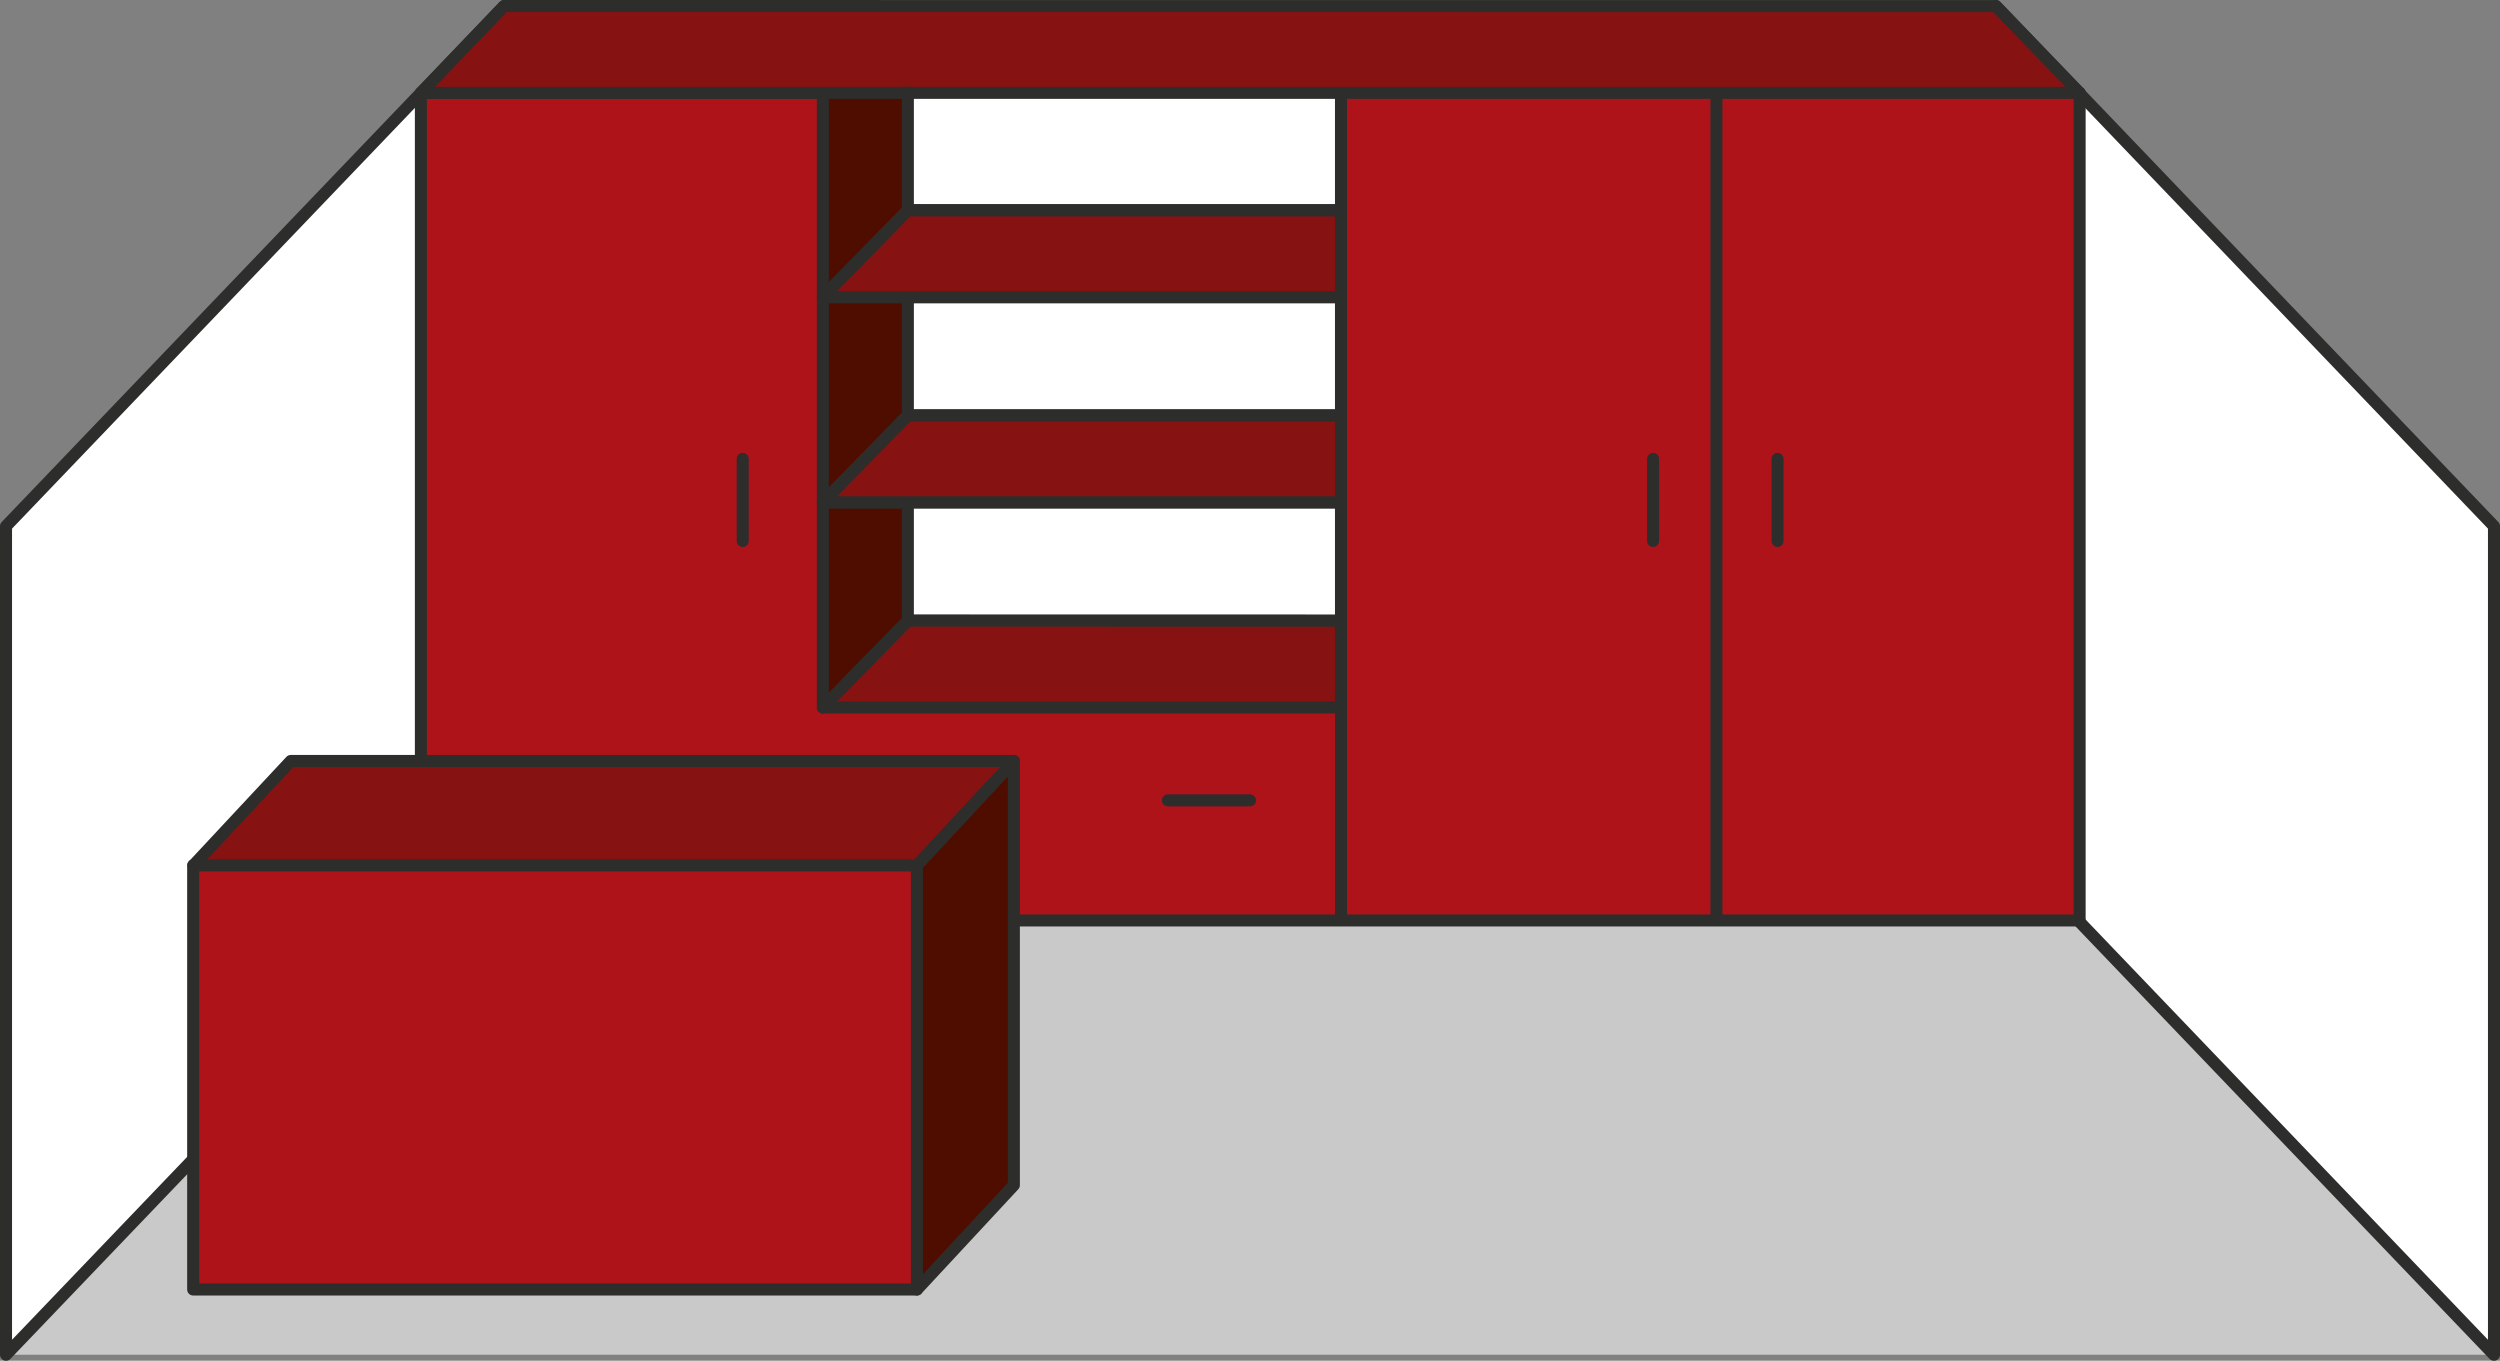
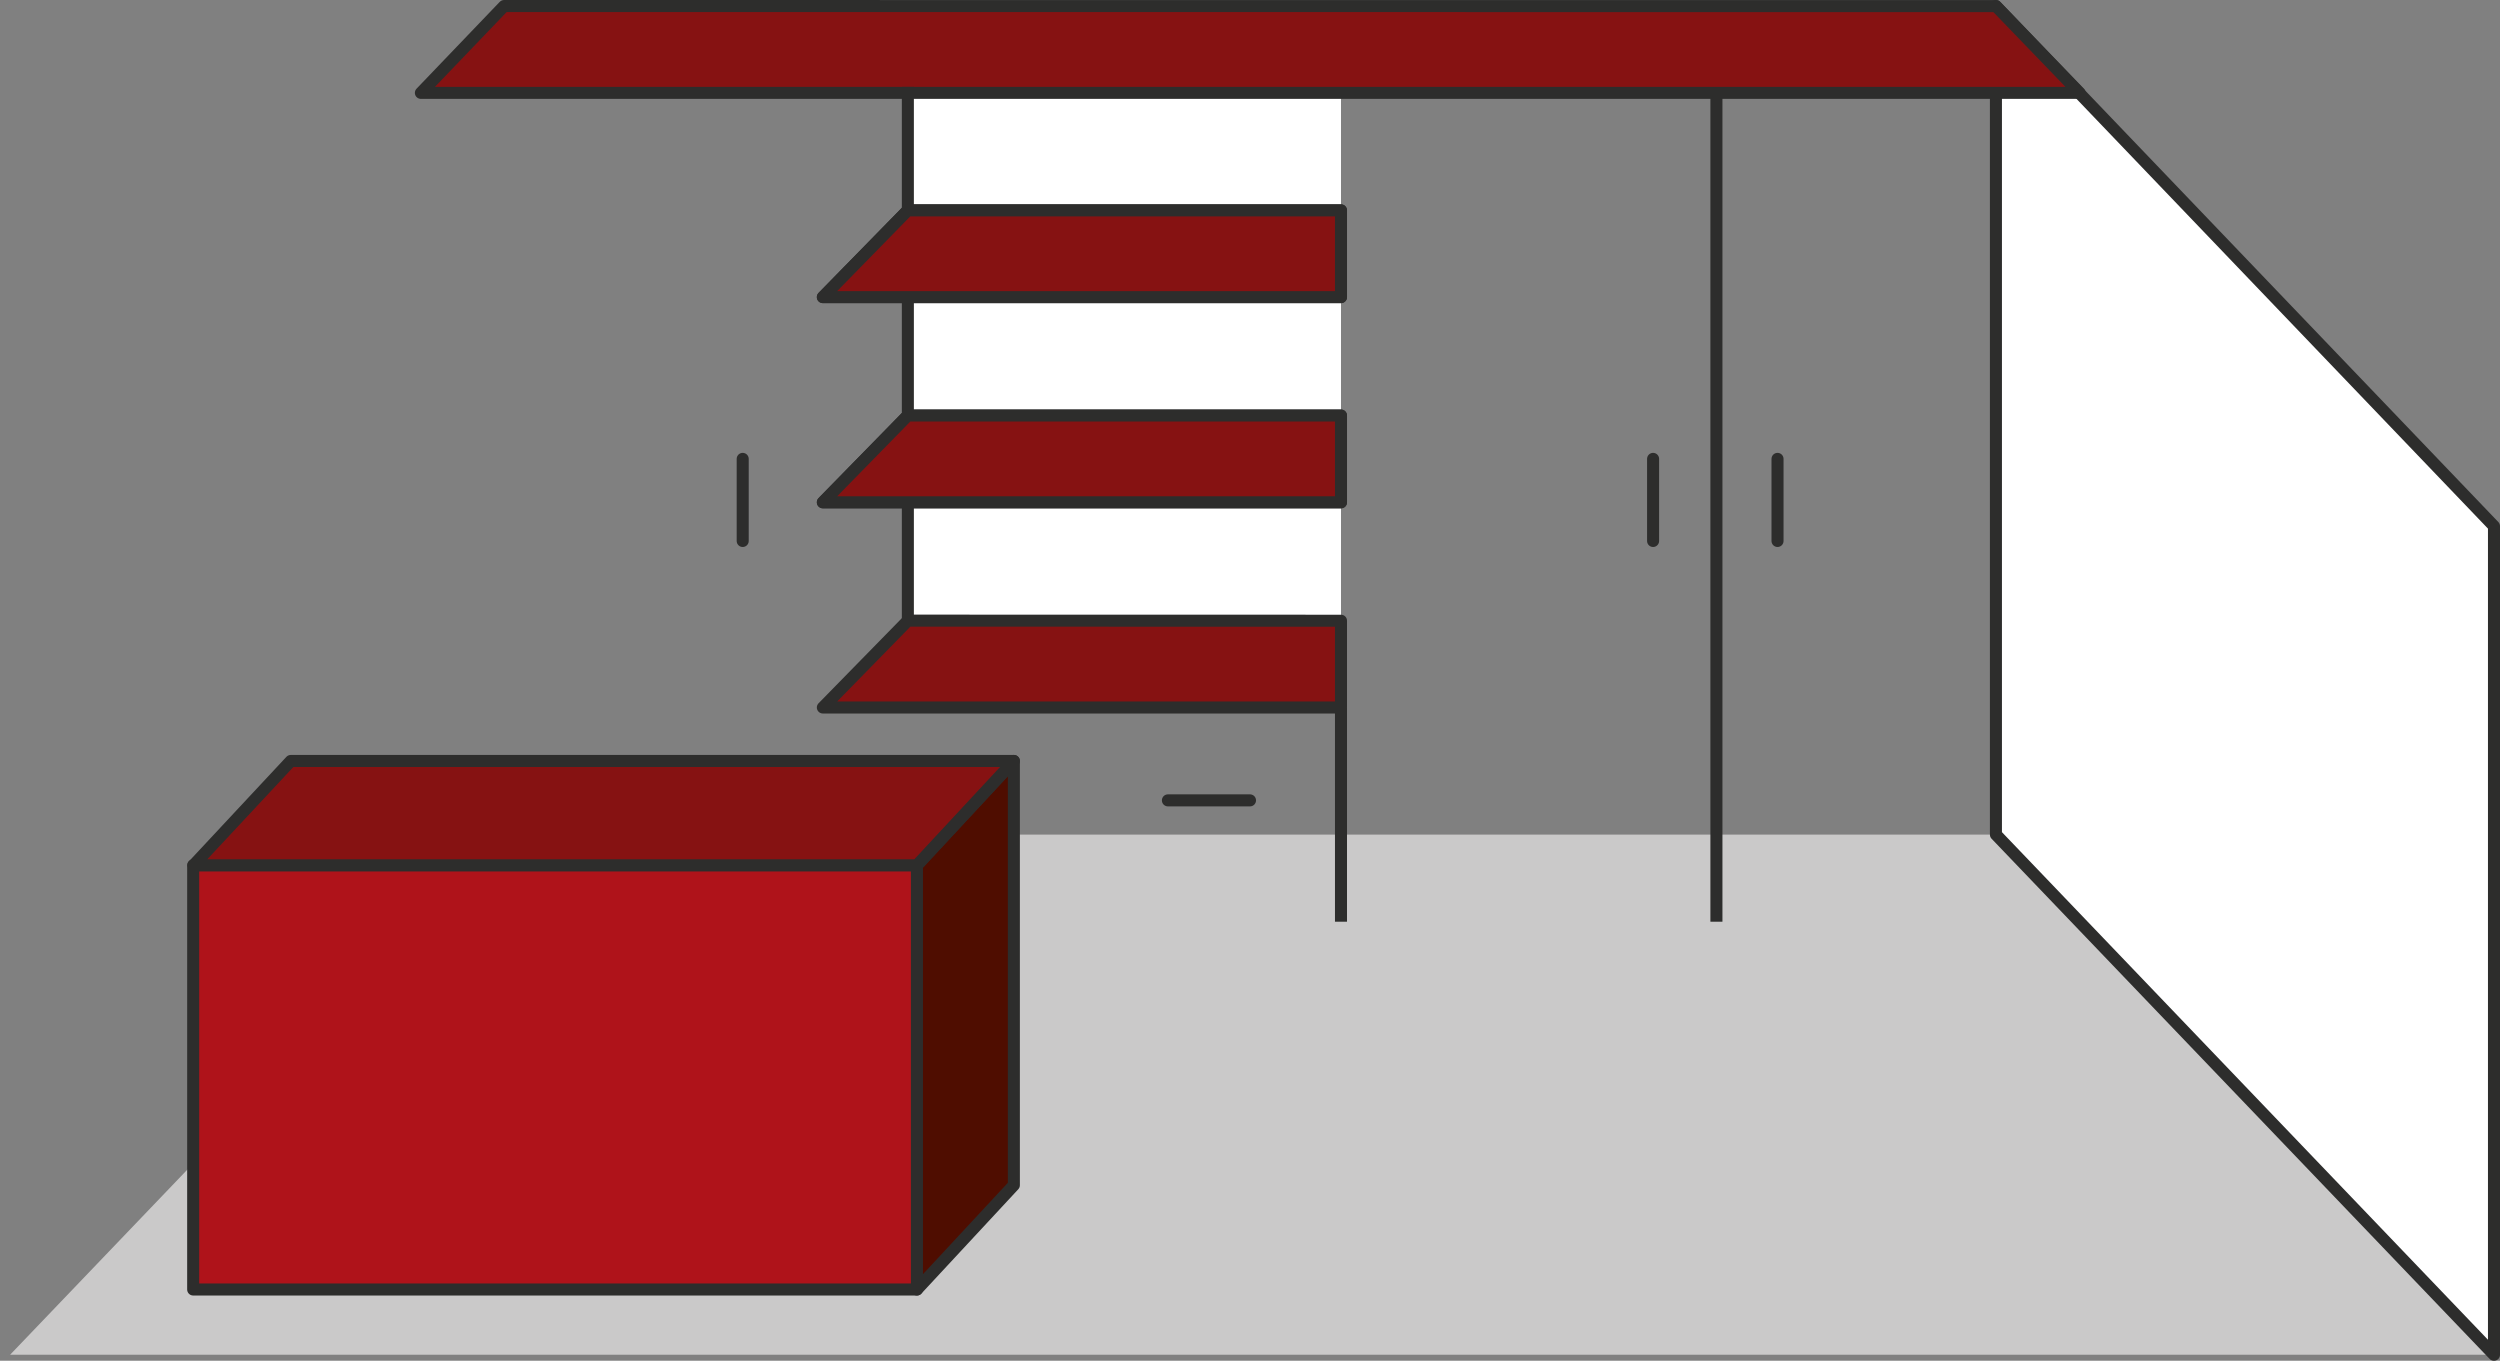
<svg xmlns="http://www.w3.org/2000/svg" id="Laag_1" version="1.1" viewBox="0 0 1038.111 565.05">
  <rect x="0" y="0" width="1038.111" height="565.05" fill="#808080" stroke="none" />
  <defs>
    <style>
      .st0, .st1, .st2, .st3, .st4, .st5 {
        stroke-linejoin: round;
      }

      .st0, .st1, .st2, .st3, .st4, .st5, .st6 {
        stroke: #2d2d2c;
        stroke-width: 5px;
      }

      .st0, .st1, .st3, .st4 {
        stroke-linecap: round;
      }

      .st0, .st7 {
        fill: #fff;
      }

      .st1, .st8 {
        fill: #4f0d00;
      }

      .st2, .st4, .st6 {
        fill: #af131a;
      }

      .st2, .st5 {
        stroke-linecap: square;
      }

      .st3, .st5 {
        fill: #861212;
      }

      .st9 {
        fill: #cac9c9;
      }

      .st6 {
        stroke-miterlimit: 10;
      }
    </style>
  </defs>
  <rect class="st7" x="376.984" y="38.563" width="179.853" height="219.173" />
-   <polygon class="st8" points="341.684 38.563 376.984 38.563 376.984 257.736 341.684 293.782 341.684 38.563" />
  <polygon class="st9" points="1037.305 562.55 830.492 346.552 211.008 346.552 4.194 562.55 1037.305 562.55" />
-   <polygon class="st0" points="209.313 346.552 2.5 562.55 2.5 218.498 209.313 2.5 209.313 346.552" />
  <polygon class="st0" points="1035.611 218.498 828.798 2.5 828.798 346.552 1035.611 562.55 1035.611 218.498" />
-   <path class="st4" d="M556.837,39.254v48.097h-179.853l-35.299,36.028V38.563h-166.914v343.66h688.782V38.563M556.836,257.736h-179.853l-35.3,36.046v-85.202l35.3-.018h179.853v49.173ZM556.836,172.534h-179.853l-35.3,36.046v-85.202l35.3-.017h179.853v49.173Z" />
  <line class="st6" x1="712.735" y1="38.177" x2="712.735" y2="382.736" />
  <line class="st6" x1="556.837" y1="293.782" x2="556.837" y2="382.736" />
  <polygon class="st2" points="556.837 87.35 377.325 87.35 376.983 87.315 341.684 123.378 556.837 123.378 556.837 87.35" />
  <polygon class="st2" points="556.837 172.552 377.325 172.552 376.983 172.517 341.684 208.58 556.837 208.58 556.837 172.552" />
  <line class="st4" x1="686.436" y1="190.548" x2="686.436" y2="224.636" />
  <line class="st4" x1="738.107" y1="190.548" x2="738.107" y2="224.636" />
  <line class="st4" x1="308.401" y1="190.548" x2="308.401" y2="224.636" />
  <line class="st4" x1="484.968" y1="332.349" x2="519.056" y2="332.349" />
  <rect class="st4" x="80.216" y="359.297" width="300.544" height="176.161" />
  <polygon class="st1" points="420.998 492.137 380.76 535.458 380.76 359.293 420.998 315.973 420.998 492.137" />
  <polygon class="st3" points="380.76 359.293 380.76 359.297 232.511 359.297 80.339 359.293 120.749 315.985 272.749 315.989 420.998 315.989 380.76 359.293" />
  <polygon class="st5" points="828.798 2.535 209.313 2.506 174.77 38.563 863.552 38.563 828.798 2.535" />
  <line class="st5" x1="376.984" y1="38.563" x2="376.984" y2="257.736" />
  <polygon class="st5" points="556.837 257.753 376.983 257.718 341.684 293.782 556.837 293.782 556.837 257.753" />
  <polygon class="st5" points="556.837 87.35 377.325 87.35 376.983 87.315 341.684 123.378 556.837 123.378 556.837 87.35" />
  <polygon class="st5" points="556.837 172.552 377.325 172.552 376.983 172.517 341.684 208.58 556.837 208.58 556.837 172.552" />
</svg>